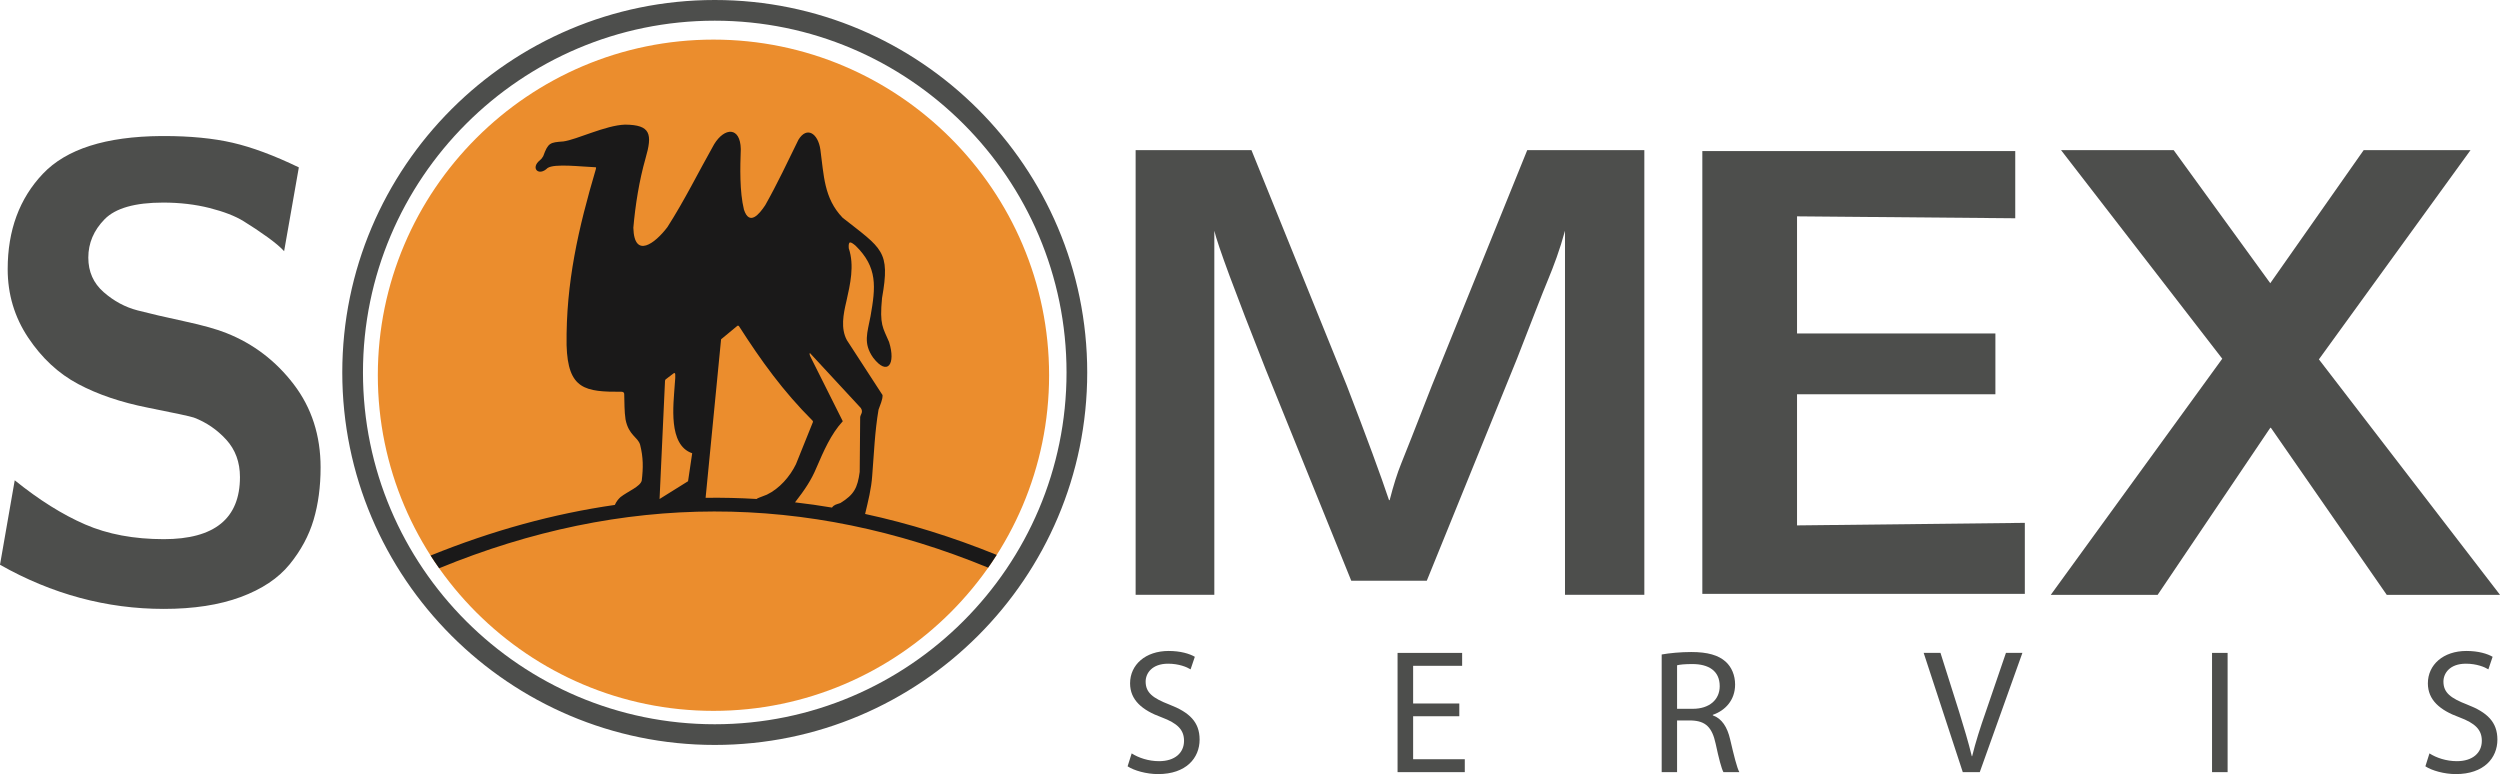
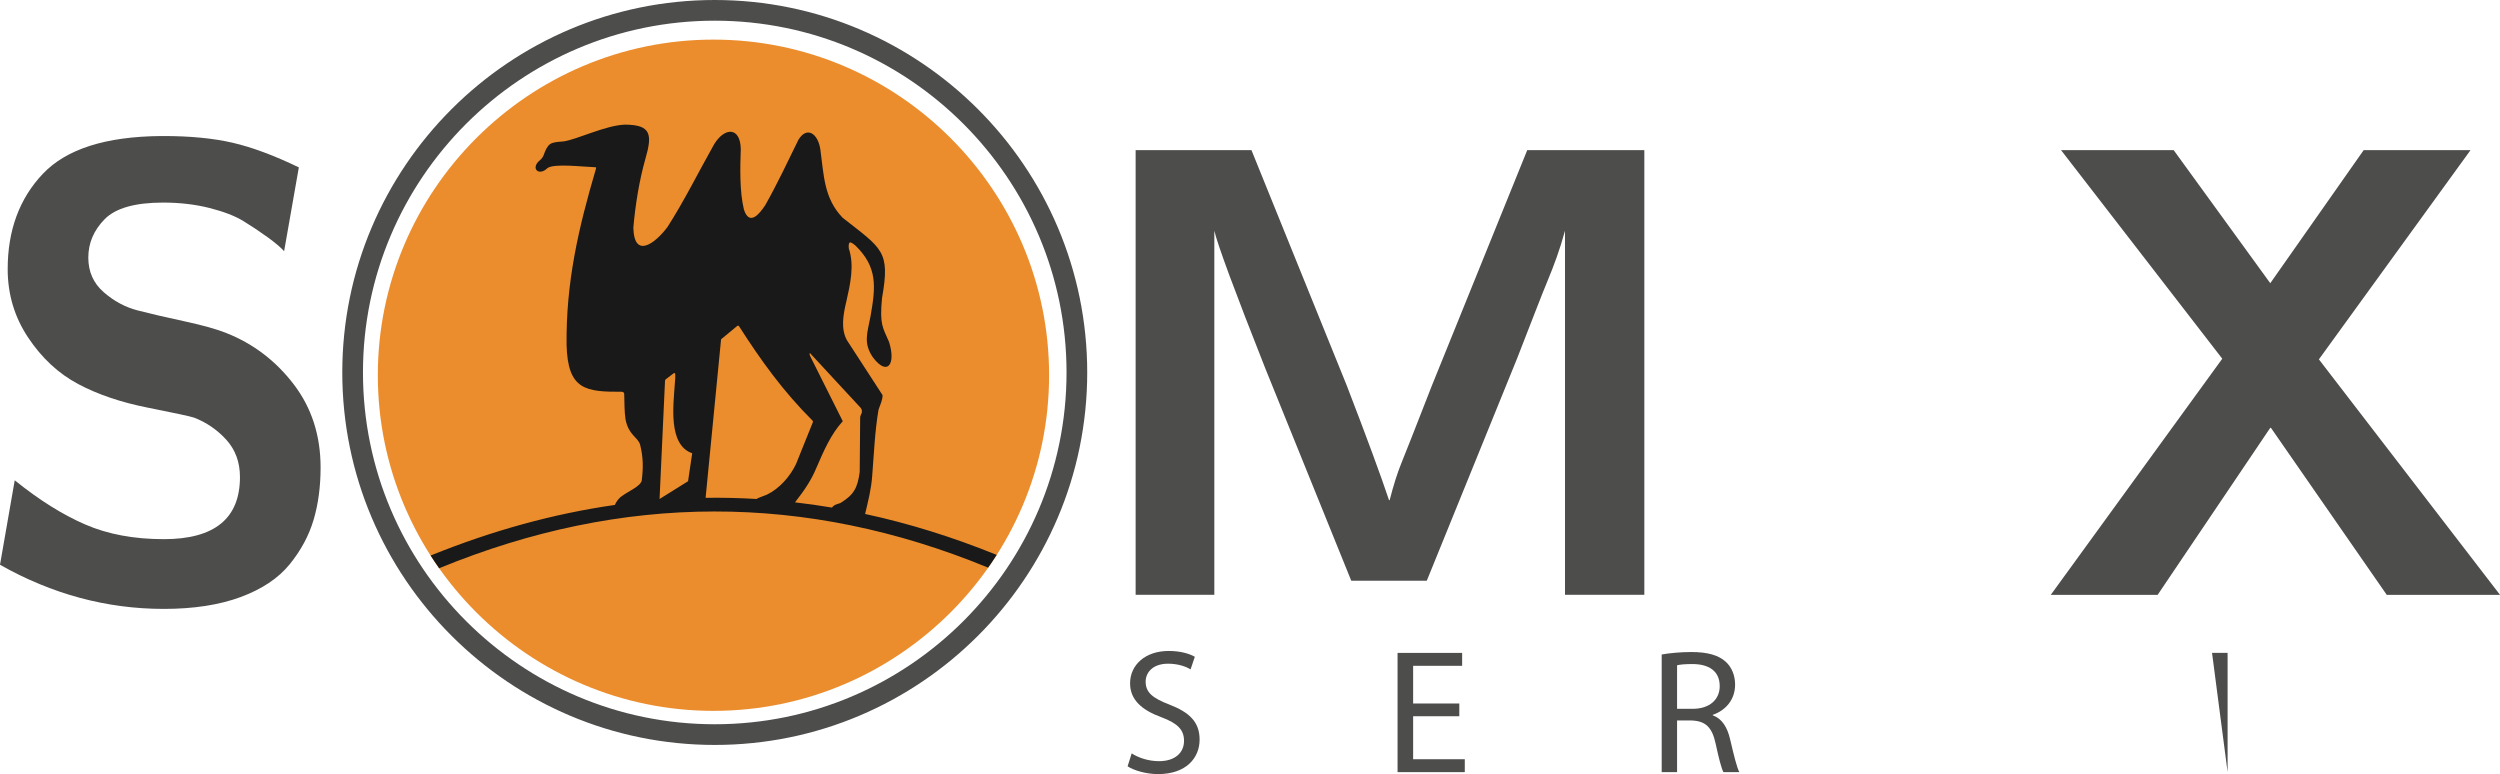
<svg xmlns="http://www.w3.org/2000/svg" version="1.1" x="0" y="0" width="362.444" height="112.225" viewBox="0, 0, 362.444, 112.225">
  <g id="Layer_1" transform="translate(-107.889, -62.36)">
    <g>
      <path d="M107.889,144.237 L110.024,131.991 C113.548,134.837 116.949,136.97 120.229,138.391 C123.505,139.816 127.311,140.526 131.639,140.526 C138.998,140.526 142.678,137.526 142.678,131.526 C142.678,129.364 142.013,127.554 140.685,126.099 C139.354,124.647 137.793,123.581 135.999,122.9 C135.443,122.714 133.216,122.235 129.321,121.462 C125.423,120.688 122.052,119.546 119.208,118.029 C116.363,116.515 113.951,114.271 111.971,111.304 C109.993,108.335 109.003,105.028 109.003,101.377 C109.003,95.75 110.703,91.141 114.106,87.554 C117.506,83.968 123.228,82.144 131.269,82.082 L131.639,82.082 C135.473,82.082 138.796,82.406 141.612,83.055 C144.425,83.704 147.626,84.896 151.214,86.627 L149.079,98.779 C148.583,98.223 147.781,97.543 146.668,96.738 C145.554,95.935 144.395,95.162 143.189,94.42 C141.983,93.677 140.344,93.044 138.273,92.517 C136.201,91.994 133.958,91.73 131.546,91.73 C127.465,91.73 124.635,92.535 123.058,94.142 C121.481,95.75 120.692,97.605 120.692,99.709 C120.692,101.75 121.435,103.419 122.919,104.716 C124.403,106.016 126.042,106.896 127.836,107.361 C129.629,107.825 131.886,108.351 134.608,108.937 C137.328,109.527 139.369,110.098 140.73,110.655 C144.627,112.202 147.873,114.676 150.472,118.076 C153.07,121.477 154.368,125.496 154.368,130.136 C154.368,132.919 154.028,135.456 153.348,137.743 C152.666,140.031 151.507,142.181 149.869,144.19 C148.23,146.2 145.863,147.777 142.772,148.921 C139.678,150.065 135.968,150.637 131.639,150.637 C123.35,150.637 115.434,148.505 107.889,144.237" fill="#4D4E4C" />
      <path d="M272.53,148.597 L272.53,84.123 L289.321,84.123 L303.142,118.26 C306.051,125.808 308.09,131.343 309.266,134.868 L309.358,134.868 C309.915,132.703 310.472,130.941 311.027,129.579 C311.585,128.22 313.068,124.447 315.481,118.26 L329.305,84.123 L346.281,84.123 L346.281,148.597 L334.778,148.597 L334.778,95.812 C334.407,97.172 334.004,98.456 333.572,99.662 C333.138,100.868 332.72,101.951 332.319,102.909 C331.916,103.868 331.283,105.46 330.418,107.687 C329.551,109.912 328.685,112.141 327.819,114.366 L314.739,146.556 L303.793,146.556 L291.361,115.85 C286.909,104.596 284.434,97.915 283.939,95.812 L283.939,148.597 z" fill="#4D4E4C" />
-       <path d="M354.689,148.458 L354.689,84.262 L400.055,84.262 L400.055,94.004 L368.418,93.725 L368.418,110.701 L397.177,110.701 L397.177,119.515 L368.418,119.515 L368.418,138.531 L401.444,138.161 L401.444,148.458 z" fill="#4D4E4C" />
      <path d="M405.207,148.598 L430.068,114.366 L406.692,84.123 L423.02,84.123 L437.027,103.418 L450.572,84.123 L466.063,84.123 L444.077,114.459 L470.333,148.598 L453.912,148.598 L437.121,124.384 L437.027,124.384 L420.7,148.598 z" fill="#4D4E4C" />
      <path d="M211.512,65.36 C183.39,65.36 160.512,88.238 160.512,116.36 C160.512,144.482 183.39,167.36 211.512,167.36 C239.634,167.36 262.512,144.482 262.512,116.36 C262.512,88.238 239.634,65.36 211.512,65.36 M211.512,170.36 C181.736,170.36 157.512,146.136 157.512,116.36 C157.512,86.584 181.736,62.36 211.512,62.36 C241.288,62.36 265.512,86.584 265.512,116.36 C265.512,146.136 241.288,170.36 211.512,170.36" fill="#4D4E4C" />
      <path d="M211.325,68.102 C238.126,68.102 259.985,89.96 259.985,116.761 C259.985,143.562 238.126,165.42 211.325,165.42 C184.524,165.42 162.665,143.562 162.665,116.761 C162.665,89.96 184.524,68.102 211.325,68.102" fill="#EB8D2D" />
      <path d="M204.299,117.619 C204.306,117.489 204.325,117.434 204.398,117.356 L205.554,116.48 C205.81,116.348 205.862,116.476 205.711,118.147 C205.528,121.032 204.718,126.868 208.241,128.07 L207.641,132.127 L203.51,134.705 z M212.429,111.552 L214.791,109.598 C214.837,109.56 214.968,109.57 215.019,109.637 C218.24,114.669 221.435,119.098 225.684,123.338 C225.757,123.42 225.77,123.484 225.738,123.565 L223.282,129.664 C222.405,131.467 220.886,133.203 219.066,134.076 C217.909,134.525 217.655,134.602 217.591,134.701 C215.124,134.553 212.655,134.497 210.186,134.53 z M225.309,113.54 L232.69,121.513 C233.102,122.154 232.602,122.434 232.594,122.877 L232.527,130.778 C232.212,133.081 231.726,134.057 229.735,135.286 C229.141,135.499 228.825,135.511 228.507,135.948 C226.722,135.647 224.936,135.395 223.149,135.19 C224.586,133.337 225.519,131.952 226.274,130.125 C227.284,127.799 228.339,125.311 230.072,123.429 L225.552,114.406 C225.424,114.126 225.155,113.732 225.309,113.54 M251.147,144.657 C251.573,144.052 251.986,143.434 252.385,142.808 C246.031,140.226 239.674,138.247 233.31,136.872 C233.748,135.019 234.216,133.214 234.341,131.306 C234.594,128.112 234.719,124.906 235.257,121.748 C235.475,121.08 235.865,120.333 235.84,119.642 L230.667,111.672 C229.747,109.974 230.155,107.903 230.591,106.064 C231.15,103.583 231.784,100.841 230.94,98.353 C230.862,97.247 231.17,97.343 231.928,97.98 C235.146,101.127 234.845,103.958 234.096,108.206 C233.639,110.632 232.997,112.107 234.474,114.214 C236.57,116.95 237.79,115.133 236.786,111.95 C235.894,109.825 235.384,109.517 235.765,105.564 C236.987,98.696 235.772,98.436 230.043,93.92 C227.315,91.07 227.339,87.735 226.821,84.016 C226.472,81.69 224.866,80.628 223.648,82.616 C222.087,85.803 220.575,89.016 218.832,92.108 C217.961,93.422 216.536,95.151 215.744,92.751 C215.105,90.127 215.191,86.652 215.287,83.963 C215.215,80.719 212.945,80.791 211.426,83.268 C209.157,87.286 207.136,91.406 204.645,95.291 C202.874,97.64 199.829,99.962 199.71,95.379 C199.997,92.069 200.562,88.54 201.469,85.344 C202.502,81.792 202.233,80.455 198.51,80.428 C195.7,80.512 191.504,82.607 189.562,82.865 C187.636,83.01 187.363,83.033 186.644,85.003 C186.464,85.311 186.356,85.44 186.151,85.603 C184.765,86.724 185.984,87.991 187.274,86.719 C188.29,86.04 192.187,86.534 194.222,86.607 C194.334,86.612 194.32,86.711 194.283,86.848 C191.744,95.457 189.92,103.329 190.031,112.416 C190.216,118.845 192.739,119.182 198.011,119.157 C198.215,119.167 198.37,119.249 198.385,119.459 C198.43,120.709 198.395,121.979 198.579,123.181 C199.044,125.492 200.347,125.7 200.691,126.832 C201.156,128.681 201.15,130.155 200.928,132.031 C200.732,132.9 198.89,133.604 197.841,134.433 C197.455,134.799 197.235,135.105 197.028,135.563 C188.134,136.838 179.231,139.288 170.316,142.901 C170.716,143.526 171.133,144.139 171.561,144.743 C198.186,133.799 224.717,133.771 251.147,144.657" fill="#1A1919" />
      <path d="M271.956,171.585 C272.956,172.226 274.392,172.713 275.931,172.713 C278.214,172.713 279.547,171.508 279.547,169.764 C279.547,168.174 278.624,167.225 276.29,166.352 C273.468,165.327 271.725,163.839 271.725,161.428 C271.725,158.734 273.956,156.734 277.317,156.734 C279.06,156.734 280.369,157.144 281.112,157.58 L280.497,159.402 C279.958,159.068 278.804,158.581 277.24,158.581 C274.88,158.581 273.981,159.992 273.981,161.171 C273.981,162.787 275.034,163.582 277.419,164.505 C280.343,165.634 281.805,167.045 281.805,169.585 C281.805,172.252 279.855,174.586 275.777,174.586 C274.11,174.586 272.289,174.073 271.366,173.458 z" fill="#4D4E4C" />
      <path d="M319.456,166.199 L312.761,166.199 L312.761,172.431 L320.25,172.431 L320.25,174.303 L310.504,174.303 L310.504,157.016 L319.866,157.016 L319.866,158.888 L312.761,158.888 L312.761,164.351 L319.456,164.351 z" fill="#4D4E4C" />
      <path d="M351.027,165.121 L353.309,165.121 C355.695,165.121 357.209,163.813 357.209,161.838 C357.209,159.606 355.592,158.632 353.233,158.632 C352.156,158.632 351.412,158.708 351.027,158.811 z M348.796,157.246 C349.924,157.041 351.566,156.888 353.079,156.888 C355.465,156.888 357.029,157.35 358.081,158.298 C358.927,159.067 359.44,160.247 359.44,161.607 C359.44,163.864 358.004,165.377 356.209,165.993 L356.209,166.07 C357.515,166.532 358.311,167.763 358.722,169.558 C359.287,171.97 359.697,173.636 360.055,174.303 L357.747,174.303 C357.465,173.79 357.081,172.329 356.619,170.174 C356.105,167.788 355.157,166.891 353.131,166.814 L351.027,166.814 L351.027,174.303 L348.796,174.303 z" fill="#4D4E4C" />
-       <path d="M392.448,174.303 L386.779,157.015 L389.216,157.015 L391.909,165.531 C392.627,167.865 393.268,169.969 393.756,171.994 L393.806,171.994 C394.295,169.994 394.987,167.814 395.782,165.557 L398.706,157.015 L401.091,157.015 L394.91,174.303 z" fill="#4D4E4C" />
-       <path d="M430.842,174.303 L428.585,174.303 L428.585,157.015 L430.842,157.015 z" fill="#4D4E4C" />
-       <path d="M460.106,171.585 C461.107,172.226 462.544,172.713 464.082,172.713 C466.365,172.713 467.698,171.508 467.698,169.764 C467.698,168.174 466.775,167.225 464.441,166.352 C461.619,165.327 459.876,163.839 459.876,161.428 C459.876,158.734 462.107,156.734 465.467,156.734 C467.21,156.734 468.519,157.144 469.262,157.58 L468.647,159.402 C468.109,159.068 466.955,158.581 465.39,158.581 C463.03,158.581 462.132,159.992 462.132,161.171 C462.132,162.787 463.184,163.582 465.569,164.505 C468.493,165.634 469.956,167.045 469.956,169.585 C469.956,172.252 468.006,174.586 463.927,174.586 C462.26,174.586 460.439,174.073 459.516,173.458 z" fill="#4D4E4C" />
+       <path d="M430.842,174.303 L428.585,157.015 L430.842,157.015 z" fill="#4D4E4C" />
    </g>
  </g>
</svg>